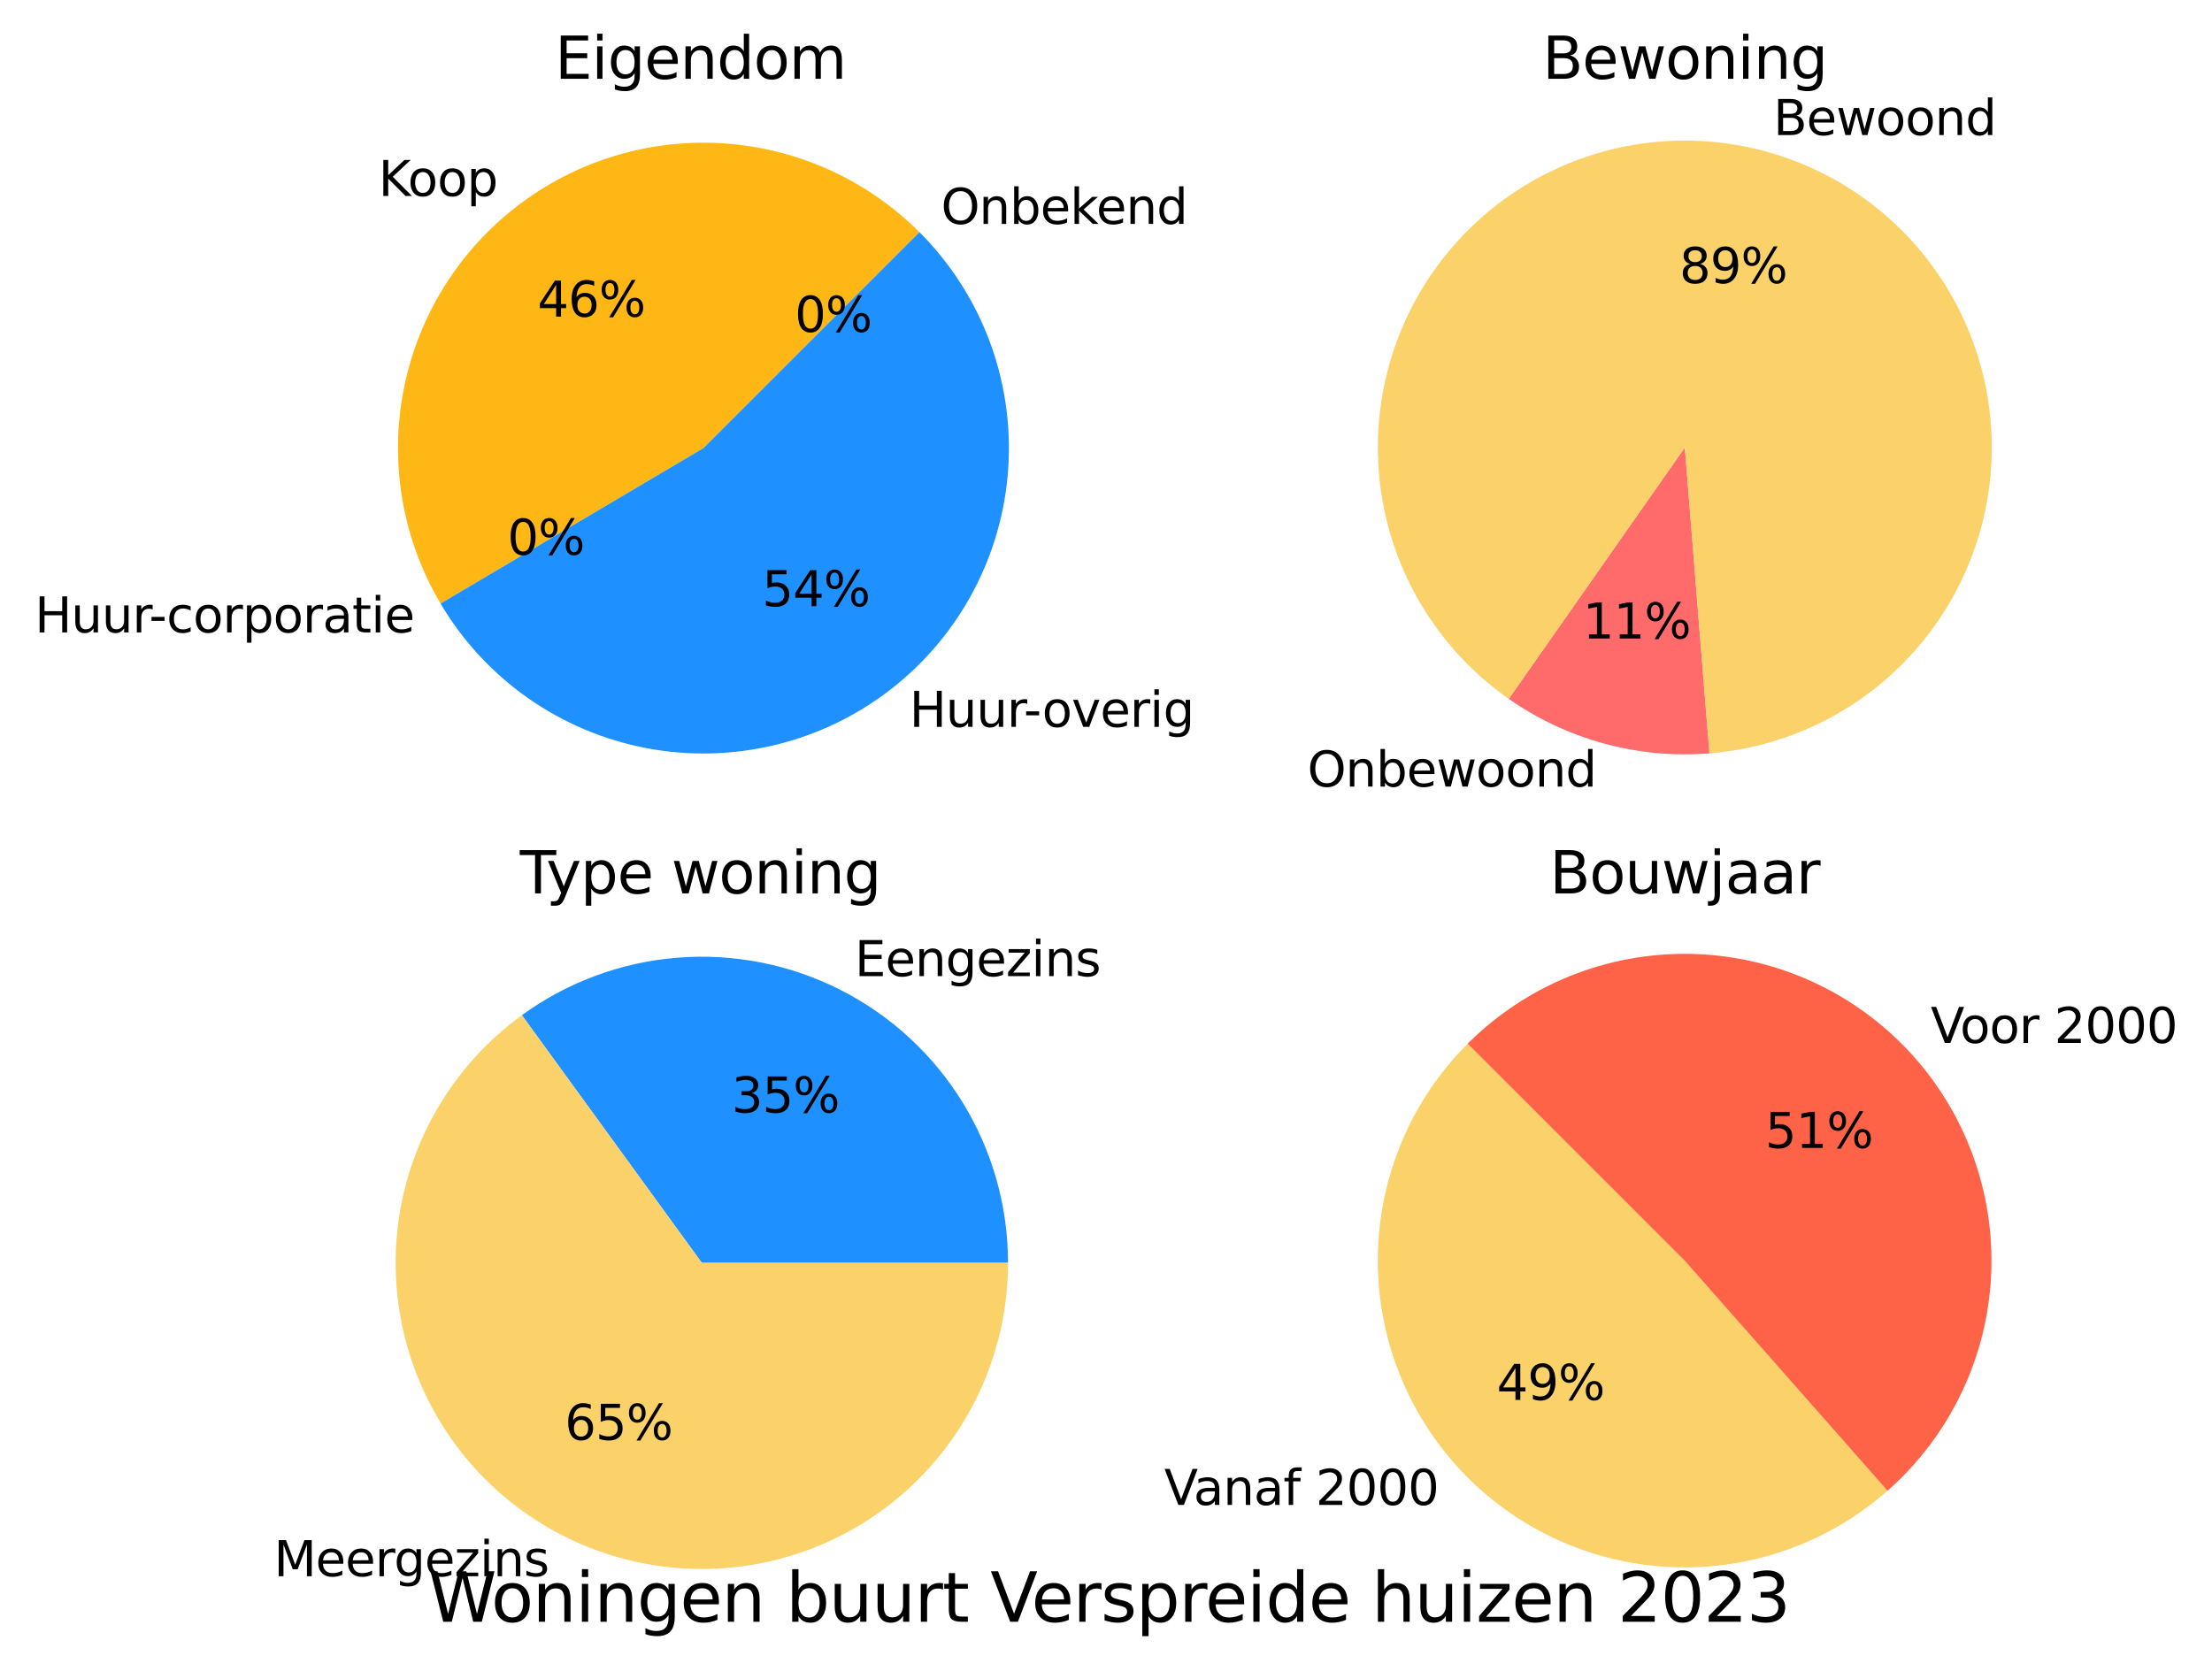
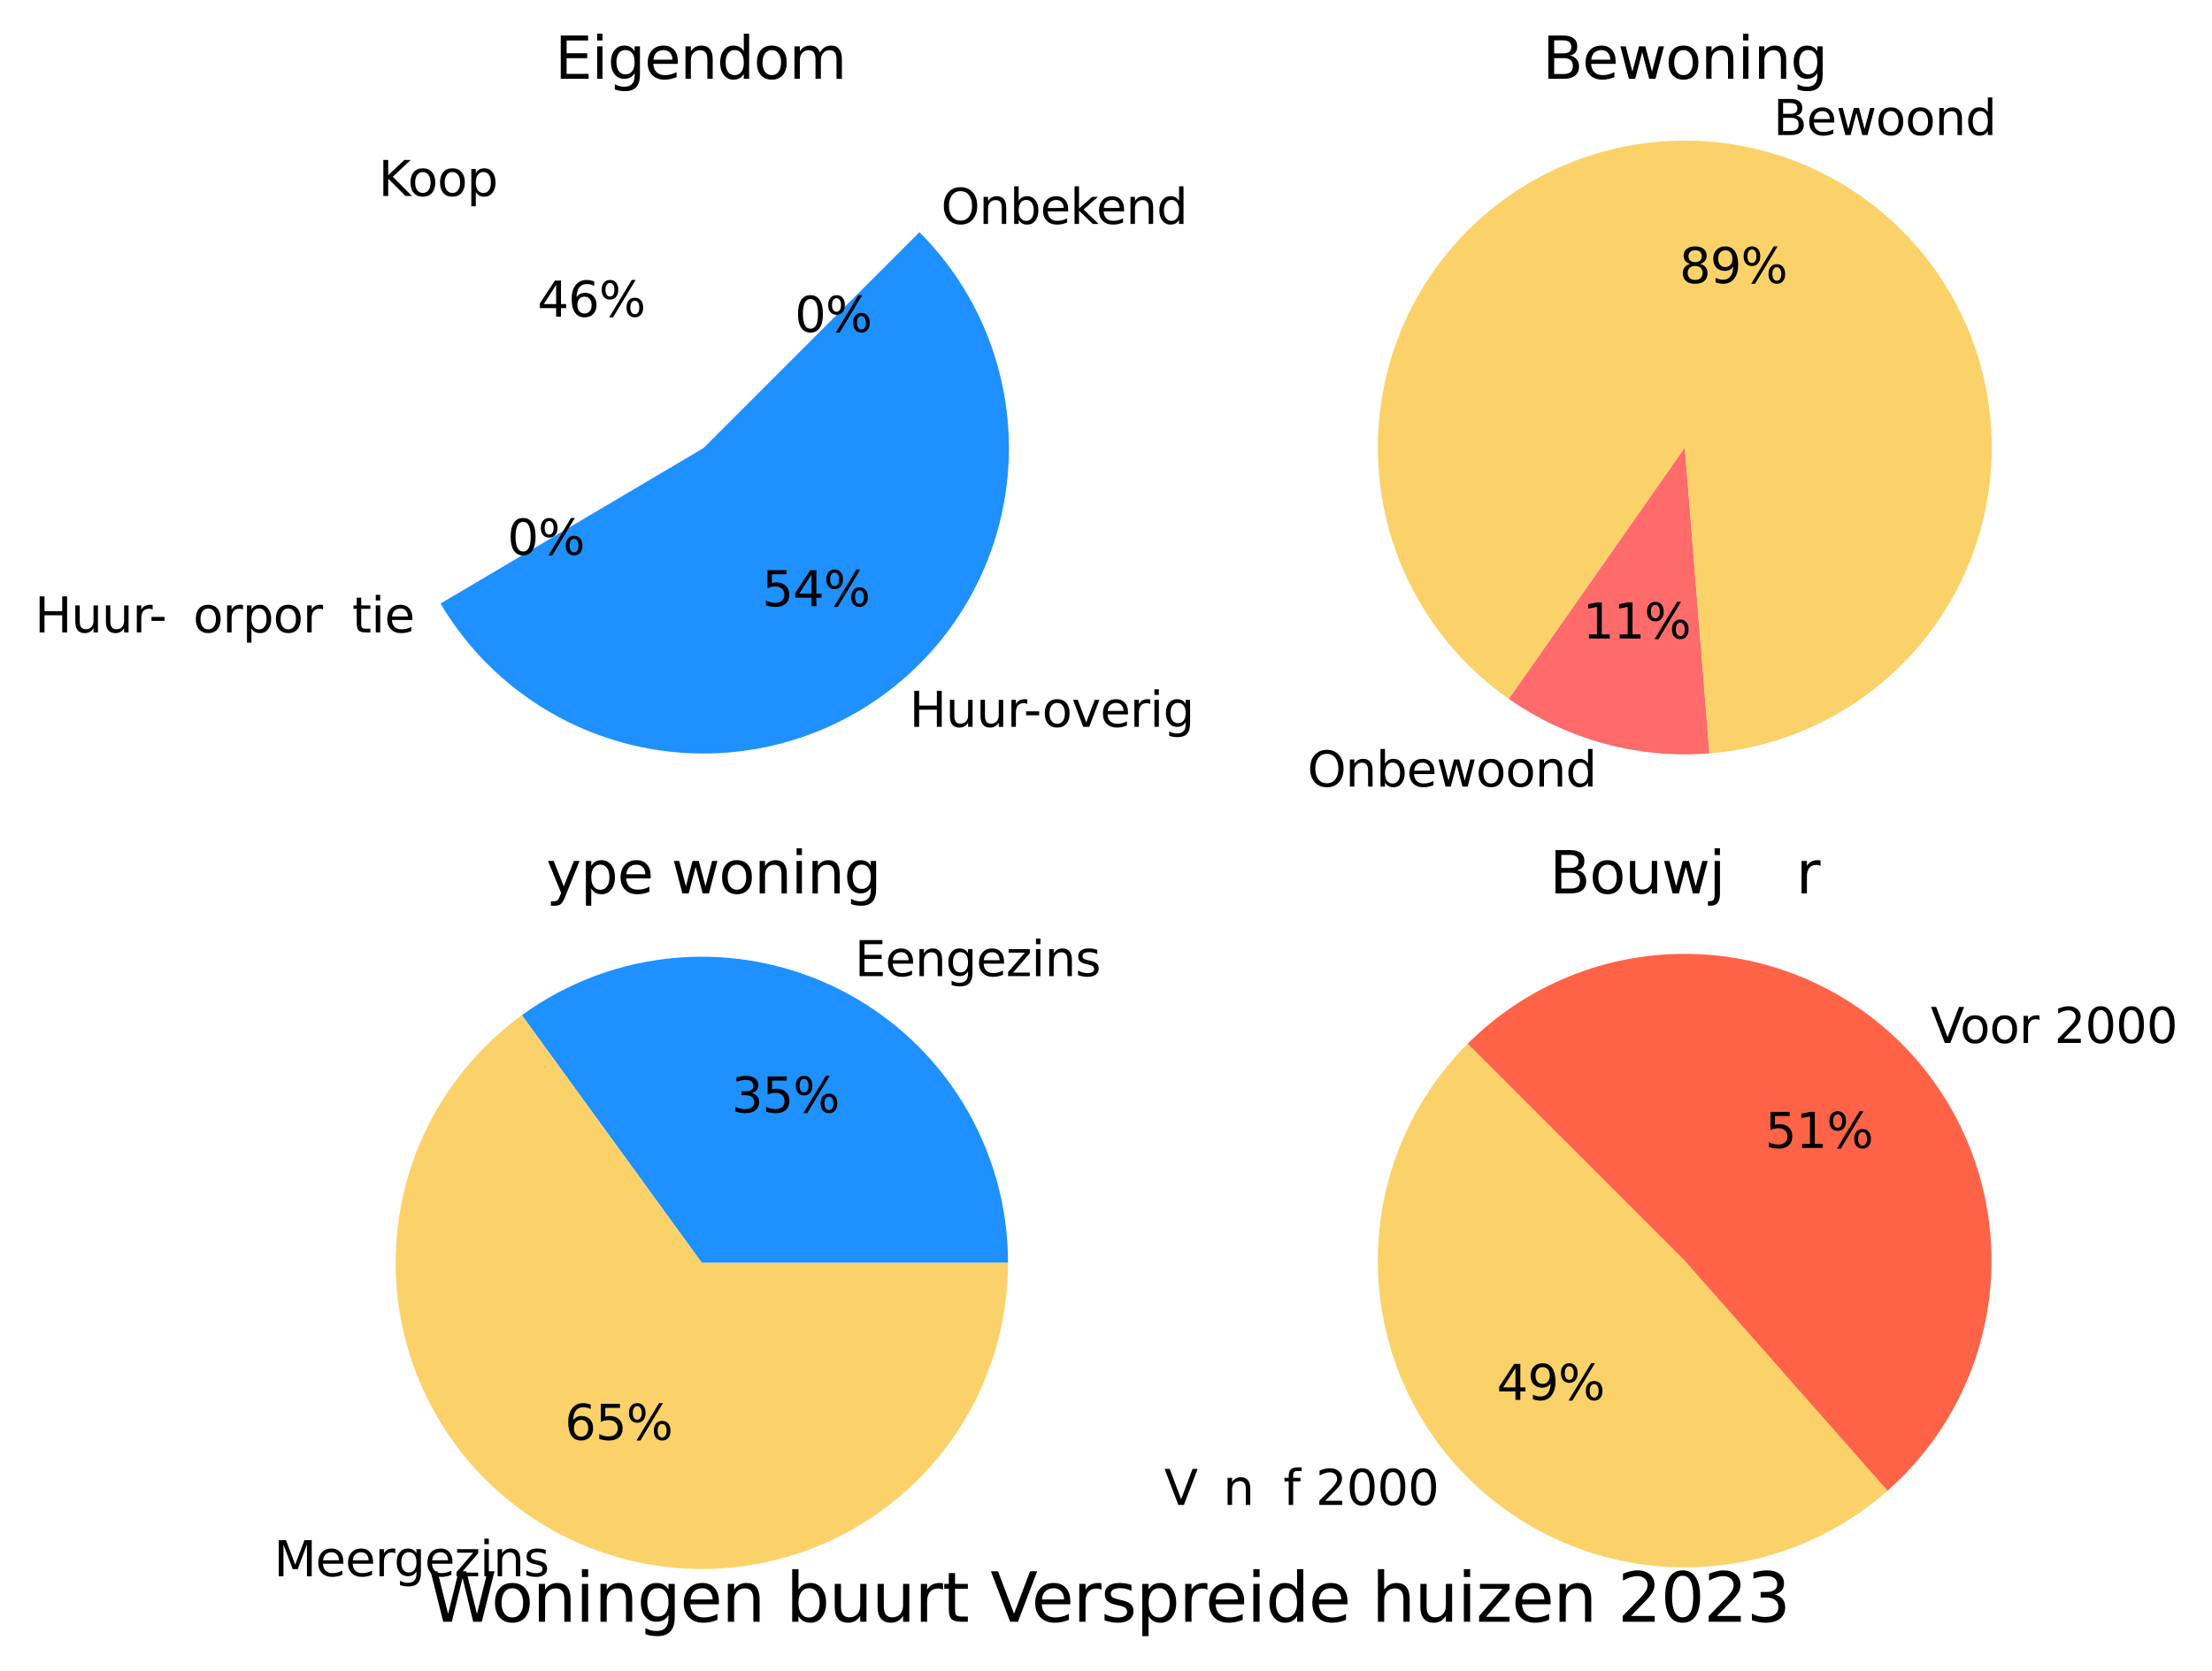
<svg xmlns="http://www.w3.org/2000/svg" xmlns:xlink="http://www.w3.org/1999/xlink" width="457.962pt" height="345.947pt" viewBox="0 0 457.962 345.947" version="1.1">
  <defs>
    <style type="text/css">*{stroke-linejoin: round; stroke-linecap: butt}</style>
  </defs>
  <g id="figure_1">
    <g id="patch_1">
      <path d="M 0 345.947  L 457.962 345.947  L 457.962 0  L 0 0  L 0 345.947  z " style="fill: none" />
    </g>
    <g id="axes_1">
      <g id="patch_2">
-         <path d="M 190.358 48.077  C 179.472 37.191 164.976 30.646 149.611 29.679  C 134.246 28.712 119.044 33.389 106.879 42.825  C 94.714 52.261 86.404 65.822 83.519 80.945  C 80.634 96.068 83.369 111.736 91.206 124.987  L 145.64 92.795  L 190.358 48.077  z " style="fill: #ffb715" />
-       </g>
+         </g>
      <g id="patch_3">
        <path d="M 91.206 124.987  C 91.206 124.987 91.206 124.987 91.206 124.987  L 145.64 92.795  L 91.206 124.987  z " style="fill: #57d5d1" />
      </g>
      <g id="patch_4">
        <path d="M 91.206 124.987  C 95.774 132.711 101.934 139.375 109.276 144.535  C 116.618 149.695 124.975 153.234 133.79 154.916  C 142.605 156.597 151.677 156.383 160.403 154.288  C 169.129 152.194 177.31 148.265 184.401 142.765  C 191.491 137.265 197.331 130.318 201.53 122.387  C 205.729 114.457 208.192 105.722 208.756 96.766  C 209.319 87.81 207.97 78.836 204.798 70.441  C 201.626 62.047 196.703 54.423 190.358 48.077  L 145.64 92.795  L 91.206 124.987  z " style="fill: #1e90ff" />
      </g>
      <g id="patch_5">
        <path d="M 190.358 48.077  C 190.358 48.077 190.358 48.077 190.358 48.077  L 145.64 92.795  L 190.358 48.077  z " style="fill: #ff6347" />
      </g>
      <g id="matplotlib.axis_1" />
      <g id="matplotlib.axis_2" />
      <g id="text_1">
        <g transform="translate(78.359 40.587)scale(0.1 -0.1)">
          <defs>
            <path id="DejaVuSans-4b" d="M 628 4666  L 1259 4666  L 1259 2694  L 3353 4666  L 4166 4666  L 1850 2491  L 4331 0  L 3500 0  L 1259 2247  L 1259 0  L 628 0  L 628 4666  z " transform="scale(0.016)" />
            <path id="DejaVuSans-6f" d="M 1959 3097  Q 1497 3097 1228 2736  Q 959 2375 959 1747  Q 959 1119 1226 758  Q 1494 397 1959 397  Q 2419 397 2687 759  Q 2956 1122 2956 1747  Q 2956 2369 2687 2733  Q 2419 3097 1959 3097  z M 1959 3584  Q 2709 3584 3137 3096  Q 3566 2609 3566 1747  Q 3566 888 3137 398  Q 2709 -91 1959 -91  Q 1206 -91 779 398  Q 353 888 353 1747  Q 353 2609 779 3096  Q 1206 3584 1959 3584  z " transform="scale(0.016)" />
            <path id="DejaVuSans-70" d="M 1159 525  L 1159 -1331  L 581 -1331  L 581 3500  L 1159 3500  L 1159 2969  Q 1341 3281 1617 3432  Q 1894 3584 2278 3584  Q 2916 3584 3314 3078  Q 3713 2572 3713 1747  Q 3713 922 3314 415  Q 2916 -91 2278 -91  Q 1894 -91 1617 61  Q 1341 213 1159 525  z M 3116 1747  Q 3116 2381 2855 2742  Q 2594 3103 2138 3103  Q 1681 3103 1420 2742  Q 1159 2381 1159 1747  Q 1159 1113 1420 752  Q 1681 391 2138 391  Q 2594 391 2855 752  Q 3116 1113 3116 1747  z " transform="scale(0.016)" />
          </defs>
          <use xlink:href="#DejaVuSans-4b" />
          <use xlink:href="#DejaVuSans-6f" x="60.576" />
          <use xlink:href="#DejaVuSans-6f" x="121.758" />
          <use xlink:href="#DejaVuSans-70" x="182.939" />
        </g>
      </g>
      <g id="text_2">
        <g transform="translate(111.27 65.572)scale(0.1 -0.1)">
          <defs>
            <path id="DejaVuSans-34" d="M 2419 4116  L 825 1625  L 2419 1625  L 2419 4116  z M 2253 4666  L 3047 4666  L 3047 1625  L 3713 1625  L 3713 1100  L 3047 1100  L 3047 0  L 2419 0  L 2419 1100  L 313 1100  L 313 1709  L 2253 4666  z " transform="scale(0.016)" />
            <path id="DejaVuSans-36" d="M 2113 2584  Q 1688 2584 1439 2293  Q 1191 2003 1191 1497  Q 1191 994 1439 701  Q 1688 409 2113 409  Q 2538 409 2786 701  Q 3034 994 3034 1497  Q 3034 2003 2786 2293  Q 2538 2584 2113 2584  z M 3366 4563  L 3366 3988  Q 3128 4100 2886 4159  Q 2644 4219 2406 4219  Q 1781 4219 1451 3797  Q 1122 3375 1075 2522  Q 1259 2794 1537 2939  Q 1816 3084 2150 3084  Q 2853 3084 3261 2657  Q 3669 2231 3669 1497  Q 3669 778 3244 343  Q 2819 -91 2113 -91  Q 1303 -91 875 529  Q 447 1150 447 2328  Q 447 3434 972 4092  Q 1497 4750 2381 4750  Q 2619 4750 2861 4703  Q 3103 4656 3366 4563  z " transform="scale(0.016)" />
            <path id="DejaVuSans-25" d="M 4653 2053  Q 4381 2053 4226 1822  Q 4072 1591 4072 1178  Q 4072 772 4226 539  Q 4381 306 4653 306  Q 4919 306 5073 539  Q 5228 772 5228 1178  Q 5228 1588 5073 1820  Q 4919 2053 4653 2053  z M 4653 2450  Q 5147 2450 5437 2106  Q 5728 1763 5728 1178  Q 5728 594 5436 251  Q 5144 -91 4653 -91  Q 4153 -91 3862 251  Q 3572 594 3572 1178  Q 3572 1766 3864 2108  Q 4156 2450 4653 2450  z M 1428 4353  Q 1159 4353 1004 4120  Q 850 3888 850 3481  Q 850 3069 1003 2837  Q 1156 2606 1428 2606  Q 1700 2606 1854 2837  Q 2009 3069 2009 3481  Q 2009 3884 1853 4118  Q 1697 4353 1428 4353  z M 4250 4750  L 4750 4750  L 1831 -91  L 1331 -91  L 4250 4750  z M 1428 4750  Q 1922 4750 2215 4408  Q 2509 4066 2509 3481  Q 2509 2891 2217 2550  Q 1925 2209 1428 2209  Q 931 2209 642 2551  Q 353 2894 353 3481  Q 353 4063 643 4406  Q 934 4750 1428 4750  z " transform="scale(0.016)" />
          </defs>
          <use xlink:href="#DejaVuSans-34" />
          <use xlink:href="#DejaVuSans-36" x="63.623" />
          <use xlink:href="#DejaVuSans-25" x="127.246" />
        </g>
      </g>
      <g id="text_3">
        <g transform="translate(7.2 130.966)scale(0.1 -0.1)">
          <defs>
            <path id="DejaVuSans-48" d="M 628 4666  L 1259 4666  L 1259 2753  L 3553 2753  L 3553 4666  L 4184 4666  L 4184 0  L 3553 0  L 3553 2222  L 1259 2222  L 1259 0  L 628 0  L 628 4666  z " transform="scale(0.016)" />
            <path id="DejaVuSans-75" d="M 544 1381  L 544 3500  L 1119 3500  L 1119 1403  Q 1119 906 1312 657  Q 1506 409 1894 409  Q 2359 409 2629 706  Q 2900 1003 2900 1516  L 2900 3500  L 3475 3500  L 3475 0  L 2900 0  L 2900 538  Q 2691 219 2414 64  Q 2138 -91 1772 -91  Q 1169 -91 856 284  Q 544 659 544 1381  z M 1991 3584  L 1991 3584  z " transform="scale(0.016)" />
            <path id="DejaVuSans-72" d="M 2631 2963  Q 2534 3019 2420 3045  Q 2306 3072 2169 3072  Q 1681 3072 1420 2755  Q 1159 2438 1159 1844  L 1159 0  L 581 0  L 581 3500  L 1159 3500  L 1159 2956  Q 1341 3275 1631 3429  Q 1922 3584 2338 3584  Q 2397 3584 2469 3576  Q 2541 3569 2628 3553  L 2631 2963  z " transform="scale(0.016)" />
            <path id="DejaVuSans-2d" d="M 313 2009  L 1997 2009  L 1997 1497  L 313 1497  L 313 2009  z " transform="scale(0.016)" />
-             <path id="DejaVuSans-63" d="M 3122 3366  L 3122 2828  Q 2878 2963 2633 3030  Q 2388 3097 2138 3097  Q 1578 3097 1268 2742  Q 959 2388 959 1747  Q 959 1106 1268 751  Q 1578 397 2138 397  Q 2388 397 2633 464  Q 2878 531 3122 666  L 3122 134  Q 2881 22 2623 -34  Q 2366 -91 2075 -91  Q 1284 -91 818 406  Q 353 903 353 1747  Q 353 2603 823 3093  Q 1294 3584 2113 3584  Q 2378 3584 2631 3529  Q 2884 3475 3122 3366  z " transform="scale(0.016)" />
-             <path id="DejaVuSans-61" d="M 2194 1759  Q 1497 1759 1228 1600  Q 959 1441 959 1056  Q 959 750 1161 570  Q 1363 391 1709 391  Q 2188 391 2477 730  Q 2766 1069 2766 1631  L 2766 1759  L 2194 1759  z M 3341 1997  L 3341 0  L 2766 0  L 2766 531  Q 2569 213 2275 61  Q 1981 -91 1556 -91  Q 1019 -91 701 211  Q 384 513 384 1019  Q 384 1609 779 1909  Q 1175 2209 1959 2209  L 2766 2209  L 2766 2266  Q 2766 2663 2505 2880  Q 2244 3097 1772 3097  Q 1472 3097 1187 3025  Q 903 2953 641 2809  L 641 3341  Q 956 3463 1253 3523  Q 1550 3584 1831 3584  Q 2591 3584 2966 3190  Q 3341 2797 3341 1997  z " transform="scale(0.016)" />
            <path id="DejaVuSans-74" d="M 1172 4494  L 1172 3500  L 2356 3500  L 2356 3053  L 1172 3053  L 1172 1153  Q 1172 725 1289 603  Q 1406 481 1766 481  L 2356 481  L 2356 0  L 1766 0  Q 1100 0 847 248  Q 594 497 594 1153  L 594 3053  L 172 3053  L 172 3500  L 594 3500  L 594 4494  L 1172 4494  z " transform="scale(0.016)" />
            <path id="DejaVuSans-69" d="M 603 3500  L 1178 3500  L 1178 0  L 603 0  L 603 3500  z M 603 4863  L 1178 4863  L 1178 4134  L 603 4134  L 603 4863  z " transform="scale(0.016)" />
            <path id="DejaVuSans-65" d="M 3597 1894  L 3597 1613  L 953 1613  Q 991 1019 1311 708  Q 1631 397 2203 397  Q 2534 397 2845 478  Q 3156 559 3463 722  L 3463 178  Q 3153 47 2828 -22  Q 2503 -91 2169 -91  Q 1331 -91 842 396  Q 353 884 353 1716  Q 353 2575 817 3079  Q 1281 3584 2069 3584  Q 2775 3584 3186 3129  Q 3597 2675 3597 1894  z M 3022 2063  Q 3016 2534 2758 2815  Q 2500 3097 2075 3097  Q 1594 3097 1305 2825  Q 1016 2553 972 2059  L 3022 2063  z " transform="scale(0.016)" />
          </defs>
          <use xlink:href="#DejaVuSans-48" />
          <use xlink:href="#DejaVuSans-75" x="75.195" />
          <use xlink:href="#DejaVuSans-75" x="138.574" />
          <use xlink:href="#DejaVuSans-72" x="201.953" />
          <use xlink:href="#DejaVuSans-2d" x="236.691" />
          <use xlink:href="#DejaVuSans-63" x="272.775" />
          <use xlink:href="#DejaVuSans-6f" x="327.756" />
          <use xlink:href="#DejaVuSans-72" x="388.938" />
          <use xlink:href="#DejaVuSans-70" x="430.051" />
          <use xlink:href="#DejaVuSans-6f" x="493.527" />
          <use xlink:href="#DejaVuSans-72" x="554.709" />
          <use xlink:href="#DejaVuSans-61" x="595.822" />
          <use xlink:href="#DejaVuSans-74" x="657.102" />
          <use xlink:href="#DejaVuSans-69" x="696.311" />
          <use xlink:href="#DejaVuSans-65" x="724.094" />
        </g>
      </g>
      <g id="text_4">
        <g transform="translate(105.047 114.87)scale(0.1 -0.1)">
          <defs>
            <path id="DejaVuSans-30" d="M 2034 4250  Q 1547 4250 1301 3770  Q 1056 3291 1056 2328  Q 1056 1369 1301 889  Q 1547 409 2034 409  Q 2525 409 2770 889  Q 3016 1369 3016 2328  Q 3016 3291 2770 3770  Q 2525 4250 2034 4250  z M 2034 4750  Q 2819 4750 3233 4129  Q 3647 3509 3647 2328  Q 3647 1150 3233 529  Q 2819 -91 2034 -91  Q 1250 -91 836 529  Q 422 1150 422 2328  Q 422 3509 836 4129  Q 1250 4750 2034 4750  z " transform="scale(0.016)" />
          </defs>
          <use xlink:href="#DejaVuSans-30" />
          <use xlink:href="#DejaVuSans-25" x="63.623" />
        </g>
      </g>
      <g id="text_5">
        <g transform="translate(188.277 150.521)scale(0.1 -0.1)">
          <defs>
            <path id="DejaVuSans-76" d="M 191 3500  L 800 3500  L 1894 563  L 2988 3500  L 3597 3500  L 2284 0  L 1503 0  L 191 3500  z " transform="scale(0.016)" />
            <path id="DejaVuSans-67" d="M 2906 1791  Q 2906 2416 2648 2759  Q 2391 3103 1925 3103  Q 1463 3103 1205 2759  Q 947 2416 947 1791  Q 947 1169 1205 825  Q 1463 481 1925 481  Q 2391 481 2648 825  Q 2906 1169 2906 1791  z M 3481 434  Q 3481 -459 3084 -895  Q 2688 -1331 1869 -1331  Q 1566 -1331 1297 -1286  Q 1028 -1241 775 -1147  L 775 -588  Q 1028 -725 1275 -790  Q 1522 -856 1778 -856  Q 2344 -856 2625 -561  Q 2906 -266 2906 331  L 2906 616  Q 2728 306 2450 153  Q 2172 0 1784 0  Q 1141 0 747 490  Q 353 981 353 1791  Q 353 2603 747 3093  Q 1141 3584 1784 3584  Q 2172 3584 2450 3431  Q 2728 3278 2906 2969  L 2906 3500  L 3481 3500  L 3481 434  z " transform="scale(0.016)" />
          </defs>
          <use xlink:href="#DejaVuSans-48" />
          <use xlink:href="#DejaVuSans-75" x="75.195" />
          <use xlink:href="#DejaVuSans-75" x="138.574" />
          <use xlink:href="#DejaVuSans-72" x="201.953" />
          <use xlink:href="#DejaVuSans-2d" x="236.691" />
          <use xlink:href="#DejaVuSans-6f" x="274.65" />
          <use xlink:href="#DejaVuSans-76" x="335.832" />
          <use xlink:href="#DejaVuSans-65" x="395.012" />
          <use xlink:href="#DejaVuSans-72" x="456.535" />
          <use xlink:href="#DejaVuSans-69" x="497.648" />
          <use xlink:href="#DejaVuSans-67" x="525.432" />
        </g>
      </g>
      <g id="text_6">
        <g transform="translate(157.783 125.536)scale(0.1 -0.1)">
          <defs>
            <path id="DejaVuSans-35" d="M 691 4666  L 3169 4666  L 3169 4134  L 1269 4134  L 1269 2991  Q 1406 3038 1543 3061  Q 1681 3084 1819 3084  Q 2600 3084 3056 2656  Q 3513 2228 3513 1497  Q 3513 744 3044 326  Q 2575 -91 1722 -91  Q 1428 -91 1123 -41  Q 819 9 494 109  L 494 744  Q 775 591 1075 516  Q 1375 441 1709 441  Q 2250 441 2565 725  Q 2881 1009 2881 1497  Q 2881 1984 2565 2268  Q 2250 2553 1709 2553  Q 1456 2553 1204 2497  Q 953 2441 691 2322  L 691 4666  z " transform="scale(0.016)" />
          </defs>
          <use xlink:href="#DejaVuSans-35" />
          <use xlink:href="#DejaVuSans-34" x="63.623" />
          <use xlink:href="#DejaVuSans-25" x="127.246" />
        </g>
      </g>
      <g id="text_7">
        <g transform="translate(194.83 46.365)scale(0.1 -0.1)">
          <defs>
            <path id="DejaVuSans-4f" d="M 2522 4238  Q 1834 4238 1429 3725  Q 1025 3213 1025 2328  Q 1025 1447 1429 934  Q 1834 422 2522 422  Q 3209 422 3611 934  Q 4013 1447 4013 2328  Q 4013 3213 3611 3725  Q 3209 4238 2522 4238  z M 2522 4750  Q 3503 4750 4090 4092  Q 4678 3434 4678 2328  Q 4678 1225 4090 567  Q 3503 -91 2522 -91  Q 1538 -91 948 565  Q 359 1222 359 2328  Q 359 3434 948 4092  Q 1538 4750 2522 4750  z " transform="scale(0.016)" />
            <path id="DejaVuSans-6e" d="M 3513 2113  L 3513 0  L 2938 0  L 2938 2094  Q 2938 2591 2744 2837  Q 2550 3084 2163 3084  Q 1697 3084 1428 2787  Q 1159 2491 1159 1978  L 1159 0  L 581 0  L 581 3500  L 1159 3500  L 1159 2956  Q 1366 3272 1645 3428  Q 1925 3584 2291 3584  Q 2894 3584 3203 3211  Q 3513 2838 3513 2113  z " transform="scale(0.016)" />
            <path id="DejaVuSans-62" d="M 3116 1747  Q 3116 2381 2855 2742  Q 2594 3103 2138 3103  Q 1681 3103 1420 2742  Q 1159 2381 1159 1747  Q 1159 1113 1420 752  Q 1681 391 2138 391  Q 2594 391 2855 752  Q 3116 1113 3116 1747  z M 1159 2969  Q 1341 3281 1617 3432  Q 1894 3584 2278 3584  Q 2916 3584 3314 3078  Q 3713 2572 3713 1747  Q 3713 922 3314 415  Q 2916 -91 2278 -91  Q 1894 -91 1617 61  Q 1341 213 1159 525  L 1159 0  L 581 0  L 581 4863  L 1159 4863  L 1159 2969  z " transform="scale(0.016)" />
            <path id="DejaVuSans-6b" d="M 581 4863  L 1159 4863  L 1159 1991  L 2875 3500  L 3609 3500  L 1753 1863  L 3688 0  L 2938 0  L 1159 1709  L 1159 0  L 581 0  L 581 4863  z " transform="scale(0.016)" />
            <path id="DejaVuSans-64" d="M 2906 2969  L 2906 4863  L 3481 4863  L 3481 0  L 2906 0  L 2906 525  Q 2725 213 2448 61  Q 2172 -91 1784 -91  Q 1150 -91 751 415  Q 353 922 353 1747  Q 353 2572 751 3078  Q 1150 3584 1784 3584  Q 2172 3584 2448 3432  Q 2725 3281 2906 2969  z M 947 1747  Q 947 1113 1208 752  Q 1469 391 1925 391  Q 2381 391 2643 752  Q 2906 1113 2906 1747  Q 2906 2381 2643 2742  Q 2381 3103 1925 3103  Q 1469 3103 1208 2742  Q 947 2381 947 1747  z " transform="scale(0.016)" />
          </defs>
          <use xlink:href="#DejaVuSans-4f" />
          <use xlink:href="#DejaVuSans-6e" x="78.711" />
          <use xlink:href="#DejaVuSans-62" x="142.09" />
          <use xlink:href="#DejaVuSans-65" x="205.566" />
          <use xlink:href="#DejaVuSans-6b" x="267.09" />
          <use xlink:href="#DejaVuSans-65" x="321.375" />
          <use xlink:href="#DejaVuSans-6e" x="382.898" />
          <use xlink:href="#DejaVuSans-64" x="446.277" />
        </g>
      </g>
      <g id="text_8">
        <g transform="translate(164.539 68.724)scale(0.1 -0.1)">
          <use xlink:href="#DejaVuSans-30" />
          <use xlink:href="#DejaVuSans-25" x="63.623" />
        </g>
      </g>
      <g id="text_9">
        <g transform="translate(114.891 16.318)scale(0.12 -0.12)">
          <defs>
            <path id="DejaVuSans-45" d="M 628 4666  L 3578 4666  L 3578 4134  L 1259 4134  L 1259 2753  L 3481 2753  L 3481 2222  L 1259 2222  L 1259 531  L 3634 531  L 3634 0  L 628 0  L 628 4666  z " transform="scale(0.016)" />
            <path id="DejaVuSans-6d" d="M 3328 2828  Q 3544 3216 3844 3400  Q 4144 3584 4550 3584  Q 5097 3584 5394 3201  Q 5691 2819 5691 2113  L 5691 0  L 5113 0  L 5113 2094  Q 5113 2597 4934 2840  Q 4756 3084 4391 3084  Q 3944 3084 3684 2787  Q 3425 2491 3425 1978  L 3425 0  L 2847 0  L 2847 2094  Q 2847 2600 2669 2842  Q 2491 3084 2119 3084  Q 1678 3084 1418 2786  Q 1159 2488 1159 1978  L 1159 0  L 581 0  L 581 3500  L 1159 3500  L 1159 2956  Q 1356 3278 1631 3431  Q 1906 3584 2284 3584  Q 2666 3584 2933 3390  Q 3200 3197 3328 2828  z " transform="scale(0.016)" />
          </defs>
          <use xlink:href="#DejaVuSans-45" />
          <use xlink:href="#DejaVuSans-69" x="63.184" />
          <use xlink:href="#DejaVuSans-67" x="90.967" />
          <use xlink:href="#DejaVuSans-65" x="154.443" />
          <use xlink:href="#DejaVuSans-6e" x="215.967" />
          <use xlink:href="#DejaVuSans-64" x="279.346" />
          <use xlink:href="#DejaVuSans-6f" x="342.822" />
          <use xlink:href="#DejaVuSans-6d" x="404.004" />
        </g>
      </g>
    </g>
    <g id="axes_2">
      <g id="patch_6">
        <path d="M 312.365 144.72  C 318.376 148.93 325.072 152.066 332.154 153.99  C 339.236 155.914 346.598 156.597 353.913 156.009  L 348.816 92.662  L 312.365 144.72  z " style="fill: #ff6b6b" />
      </g>
      <g id="patch_7">
        <path d="M 353.913 156.009  C 361.312 155.413 368.549 153.526 375.297 150.434  C 382.044 147.341 388.198 143.09 393.478 137.873  C 398.759 132.657 403.085 126.556 406.26 119.846  C 409.435 113.137 411.41 105.923 412.096 98.533  C 412.781 91.142 412.167 83.688 410.28 76.509  C 408.393 69.33 405.264 62.537 401.033 56.439  C 396.802 50.34 391.535 45.029 385.472 40.748  C 379.408 36.467 372.642 33.281 365.479 31.335  C 358.316 29.389 350.867 28.712 343.471 29.337  C 336.075 29.961 328.845 31.876 322.109 34.996  C 315.374 38.115 309.237 42.39 303.977 47.627  C 298.717 52.864 294.415 58.983 291.267 65.704  C 288.118 72.426 286.171 79.647 285.515 87.041  C 284.858 94.434 285.502 101.886 287.416 109.057  C 289.331 116.228 292.488 123.009 296.743 129.091  C 300.997 135.173 306.285 140.463 312.365 144.72  L 348.816 92.662  L 353.913 156.009  z " style="fill: #fbd26a" />
      </g>
      <g id="matplotlib.axis_3" />
      <g id="matplotlib.axis_4" />
      <g id="text_10">
        <g transform="translate(270.675 162.882)scale(0.1 -0.1)">
          <defs>
            <path id="DejaVuSans-77" d="M 269 3500  L 844 3500  L 1563 769  L 2278 3500  L 2956 3500  L 3675 769  L 4391 3500  L 4966 3500  L 4050 0  L 3372 0  L 2619 2869  L 1863 0  L 1184 0  L 269 3500  z " transform="scale(0.016)" />
          </defs>
          <use xlink:href="#DejaVuSans-4f" />
          <use xlink:href="#DejaVuSans-6e" x="78.711" />
          <use xlink:href="#DejaVuSans-62" x="142.09" />
          <use xlink:href="#DejaVuSans-65" x="205.566" />
          <use xlink:href="#DejaVuSans-77" x="267.09" />
          <use xlink:href="#DejaVuSans-6f" x="348.877" />
          <use xlink:href="#DejaVuSans-6f" x="410.059" />
          <use xlink:href="#DejaVuSans-6e" x="471.24" />
          <use xlink:href="#DejaVuSans-64" x="534.619" />
        </g>
      </g>
      <g id="text_11">
        <g transform="translate(327.706 132.218)scale(0.1 -0.1)">
          <defs>
            <path id="DejaVuSans-31" d="M 794 531  L 1825 531  L 1825 4091  L 703 3866  L 703 4441  L 1819 4666  L 2450 4666  L 2450 531  L 3481 531  L 3481 0  L 794 0  L 794 531  z " transform="scale(0.016)" />
          </defs>
          <use xlink:href="#DejaVuSans-31" />
          <use xlink:href="#DejaVuSans-31" x="63.623" />
          <use xlink:href="#DejaVuSans-25" x="127.246" />
        </g>
      </g>
      <g id="text_12">
        <g transform="translate(367.145 27.961)scale(0.1 -0.1)">
          <defs>
            <path id="DejaVuSans-42" d="M 1259 2228  L 1259 519  L 2272 519  Q 2781 519 3026 730  Q 3272 941 3272 1375  Q 3272 1813 3026 2020  Q 2781 2228 2272 2228  L 1259 2228  z M 1259 4147  L 1259 2741  L 2194 2741  Q 2656 2741 2882 2914  Q 3109 3088 3109 3444  Q 3109 3797 2882 3972  Q 2656 4147 2194 4147  L 1259 4147  z M 628 4666  L 2241 4666  Q 2963 4666 3353 4366  Q 3744 4066 3744 3513  Q 3744 3084 3544 2831  Q 3344 2578 2956 2516  Q 3422 2416 3680 2098  Q 3938 1781 3938 1306  Q 3938 681 3513 340  Q 3088 0 2303 0  L 628 0  L 628 4666  z " transform="scale(0.016)" />
          </defs>
          <use xlink:href="#DejaVuSans-42" />
          <use xlink:href="#DejaVuSans-65" x="68.604" />
          <use xlink:href="#DejaVuSans-77" x="130.127" />
          <use xlink:href="#DejaVuSans-6f" x="211.914" />
          <use xlink:href="#DejaVuSans-6f" x="273.096" />
          <use xlink:href="#DejaVuSans-6e" x="334.277" />
          <use xlink:href="#DejaVuSans-64" x="397.656" />
        </g>
      </g>
      <g id="text_13">
        <g transform="translate(347.7 58.625)scale(0.1 -0.1)">
          <defs>
            <path id="DejaVuSans-38" d="M 2034 2216  Q 1584 2216 1326 1975  Q 1069 1734 1069 1313  Q 1069 891 1326 650  Q 1584 409 2034 409  Q 2484 409 2743 651  Q 3003 894 3003 1313  Q 3003 1734 2745 1975  Q 2488 2216 2034 2216  z M 1403 2484  Q 997 2584 770 2862  Q 544 3141 544 3541  Q 544 4100 942 4425  Q 1341 4750 2034 4750  Q 2731 4750 3128 4425  Q 3525 4100 3525 3541  Q 3525 3141 3298 2862  Q 3072 2584 2669 2484  Q 3125 2378 3379 2068  Q 3634 1759 3634 1313  Q 3634 634 3220 271  Q 2806 -91 2034 -91  Q 1263 -91 848 271  Q 434 634 434 1313  Q 434 1759 690 2068  Q 947 2378 1403 2484  z M 1172 3481  Q 1172 3119 1398 2916  Q 1625 2713 2034 2713  Q 2441 2713 2670 2916  Q 2900 3119 2900 3481  Q 2900 3844 2670 4047  Q 2441 4250 2034 4250  Q 1625 4250 1398 4047  Q 1172 3844 1172 3481  z " transform="scale(0.016)" />
            <path id="DejaVuSans-39" d="M 703 97  L 703 672  Q 941 559 1184 500  Q 1428 441 1663 441  Q 2288 441 2617 861  Q 2947 1281 2994 2138  Q 2813 1869 2534 1725  Q 2256 1581 1919 1581  Q 1219 1581 811 2004  Q 403 2428 403 3163  Q 403 3881 828 4315  Q 1253 4750 1959 4750  Q 2769 4750 3195 4129  Q 3622 3509 3622 2328  Q 3622 1225 3098 567  Q 2575 -91 1691 -91  Q 1453 -91 1209 -44  Q 966 3 703 97  z M 1959 2075  Q 2384 2075 2632 2365  Q 2881 2656 2881 3163  Q 2881 3666 2632 3958  Q 2384 4250 1959 4250  Q 1534 4250 1286 3958  Q 1038 3666 1038 3163  Q 1038 2656 1286 2365  Q 1534 2075 1959 2075  z " transform="scale(0.016)" />
          </defs>
          <use xlink:href="#DejaVuSans-38" />
          <use xlink:href="#DejaVuSans-39" x="63.623" />
          <use xlink:href="#DejaVuSans-25" x="127.246" />
        </g>
      </g>
      <g id="text_14">
        <g transform="translate(319.352 16.318)scale(0.12 -0.12)">
          <use xlink:href="#DejaVuSans-42" />
          <use xlink:href="#DejaVuSans-65" x="68.604" />
          <use xlink:href="#DejaVuSans-77" x="130.127" />
          <use xlink:href="#DejaVuSans-6f" x="211.914" />
          <use xlink:href="#DejaVuSans-6e" x="273.096" />
          <use xlink:href="#DejaVuSans-69" x="336.475" />
          <use xlink:href="#DejaVuSans-6e" x="364.258" />
          <use xlink:href="#DejaVuSans-67" x="427.637" />
        </g>
      </g>
    </g>
    <g id="axes_3">
      <g id="patch_8">
        <path d="M 208.698 261.514  C 208.698 249.824 205.464 238.359 199.356 228.391  C 193.248 218.424 184.5 210.337 174.085 205.03  C 163.669 199.723 151.985 197.399 140.331 198.316  C 128.677 199.233 117.501 203.357 108.043 210.228  L 145.305 261.514  L 208.698 261.514  z " style="fill: #1e90ff" />
      </g>
      <g id="patch_9">
        <path d="M 108.043 210.228  C 99.269 216.603 92.275 225.124 87.735 234.974  C 83.194 244.823 81.256 255.675 82.107 266.488  C 82.958 277.3 86.57 287.715 92.595 296.733  C 98.621 305.751 106.861 313.074 116.525 317.998  C 126.188 322.921 136.956 325.284 147.793 324.858  C 158.631 324.432 169.18 321.232 178.427 315.565  C 187.675 309.898 195.315 301.952 200.615 292.489  C 205.914 283.026 208.698 272.36 208.698 261.514  L 145.305 261.514  L 108.043 210.228  z " style="fill: #fbd26a" />
      </g>
      <g id="matplotlib.axis_5" />
      <g id="matplotlib.axis_6" />
      <g id="text_15">
        <g transform="translate(176.962 202.141)scale(0.1 -0.1)">
          <defs>
            <path id="DejaVuSans-7a" d="M 353 3500  L 3084 3500  L 3084 2975  L 922 459  L 3084 459  L 3084 0  L 275 0  L 275 525  L 2438 3041  L 353 3041  L 353 3500  z " transform="scale(0.016)" />
            <path id="DejaVuSans-73" d="M 2834 3397  L 2834 2853  Q 2591 2978 2328 3040  Q 2066 3103 1784 3103  Q 1356 3103 1142 2972  Q 928 2841 928 2578  Q 928 2378 1081 2264  Q 1234 2150 1697 2047  L 1894 2003  Q 2506 1872 2764 1633  Q 3022 1394 3022 966  Q 3022 478 2636 193  Q 2250 -91 1575 -91  Q 1294 -91 989 -36  Q 684 19 347 128  L 347 722  Q 666 556 975 473  Q 1284 391 1588 391  Q 1994 391 2212 530  Q 2431 669 2431 922  Q 2431 1156 2273 1281  Q 2116 1406 1581 1522  L 1381 1569  Q 847 1681 609 1914  Q 372 2147 372 2553  Q 372 3047 722 3315  Q 1072 3584 1716 3584  Q 2034 3584 2315 3537  Q 2597 3491 2834 3397  z " transform="scale(0.016)" />
          </defs>
          <use xlink:href="#DejaVuSans-45" />
          <use xlink:href="#DejaVuSans-65" x="63.184" />
          <use xlink:href="#DejaVuSans-6e" x="124.707" />
          <use xlink:href="#DejaVuSans-67" x="188.086" />
          <use xlink:href="#DejaVuSans-65" x="251.562" />
          <use xlink:href="#DejaVuSans-7a" x="313.086" />
          <use xlink:href="#DejaVuSans-69" x="365.576" />
          <use xlink:href="#DejaVuSans-6e" x="393.359" />
          <use xlink:href="#DejaVuSans-73" x="456.738" />
        </g>
      </g>
      <g id="text_16">
        <g transform="translate(151.459 230.383)scale(0.1 -0.1)">
          <defs>
            <path id="DejaVuSans-33" d="M 2597 2516  Q 3050 2419 3304 2112  Q 3559 1806 3559 1356  Q 3559 666 3084 287  Q 2609 -91 1734 -91  Q 1441 -91 1130 -33  Q 819 25 488 141  L 488 750  Q 750 597 1062 519  Q 1375 441 1716 441  Q 2309 441 2620 675  Q 2931 909 2931 1356  Q 2931 1769 2642 2001  Q 2353 2234 1838 2234  L 1294 2234  L 1294 2753  L 1863 2753  Q 2328 2753 2575 2939  Q 2822 3125 2822 3475  Q 2822 3834 2567 4026  Q 2313 4219 1838 4219  Q 1578 4219 1281 4162  Q 984 4106 628 3988  L 628 4550  Q 988 4650 1302 4700  Q 1616 4750 1894 4750  Q 2613 4750 3031 4423  Q 3450 4097 3450 3541  Q 3450 3153 3228 2886  Q 3006 2619 2597 2516  z " transform="scale(0.016)" />
          </defs>
          <use xlink:href="#DejaVuSans-33" />
          <use xlink:href="#DejaVuSans-35" x="63.623" />
          <use xlink:href="#DejaVuSans-25" x="127.246" />
        </g>
      </g>
      <g id="text_17">
        <g transform="translate(56.702 326.405)scale(0.1 -0.1)">
          <defs>
            <path id="DejaVuSans-4d" d="M 628 4666  L 1569 4666  L 2759 1491  L 3956 4666  L 4897 4666  L 4897 0  L 4281 0  L 4281 4097  L 3078 897  L 2444 897  L 1241 4097  L 1241 0  L 628 0  L 628 4666  z " transform="scale(0.016)" />
          </defs>
          <use xlink:href="#DejaVuSans-4d" />
          <use xlink:href="#DejaVuSans-65" x="86.279" />
          <use xlink:href="#DejaVuSans-65" x="147.803" />
          <use xlink:href="#DejaVuSans-72" x="209.326" />
          <use xlink:href="#DejaVuSans-67" x="248.689" />
          <use xlink:href="#DejaVuSans-65" x="312.166" />
          <use xlink:href="#DejaVuSans-7a" x="373.689" />
          <use xlink:href="#DejaVuSans-69" x="426.18" />
          <use xlink:href="#DejaVuSans-6e" x="453.963" />
          <use xlink:href="#DejaVuSans-73" x="517.342" />
        </g>
      </g>
      <g id="text_18">
        <g transform="translate(116.923 298.163)scale(0.1 -0.1)">
          <use xlink:href="#DejaVuSans-36" />
          <use xlink:href="#DejaVuSans-35" x="63.623" />
          <use xlink:href="#DejaVuSans-25" x="127.246" />
        </g>
      </g>
      <g id="text_19">
        <g transform="translate(107.632 185.005)scale(0.12 -0.12)">
          <defs>
-             <path id="DejaVuSans-54" d="M -19 4666  L 3928 4666  L 3928 4134  L 2272 4134  L 2272 0  L 1638 0  L 1638 4134  L -19 4134  L -19 4666  z " transform="scale(0.016)" />
            <path id="DejaVuSans-79" d="M 2059 -325  Q 1816 -950 1584 -1140  Q 1353 -1331 966 -1331  L 506 -1331  L 506 -850  L 844 -850  Q 1081 -850 1212 -737  Q 1344 -625 1503 -206  L 1606 56  L 191 3500  L 800 3500  L 1894 763  L 2988 3500  L 3597 3500  L 2059 -325  z " transform="scale(0.016)" />
            <path id="DejaVuSans-20" transform="scale(0.016)" />
          </defs>
          <use xlink:href="#DejaVuSans-54" />
          <use xlink:href="#DejaVuSans-79" x="45.459" />
          <use xlink:href="#DejaVuSans-70" x="104.639" />
          <use xlink:href="#DejaVuSans-65" x="168.115" />
          <use xlink:href="#DejaVuSans-20" x="229.639" />
          <use xlink:href="#DejaVuSans-77" x="261.426" />
          <use xlink:href="#DejaVuSans-6f" x="343.213" />
          <use xlink:href="#DejaVuSans-6e" x="404.395" />
          <use xlink:href="#DejaVuSans-69" x="467.773" />
          <use xlink:href="#DejaVuSans-6e" x="495.557" />
          <use xlink:href="#DejaVuSans-67" x="558.936" />
        </g>
      </g>
    </g>
    <g id="axes_4">
      <g id="patch_10">
        <path d="M 303.86 216.131  C 292.195 227.796 285.521 243.558 285.262 260.053  C 285.003 276.548 291.179 292.512 302.471 304.538  C 313.764 316.563 329.309 323.73 345.787 324.507  C 362.266 325.284 378.416 319.612 390.791 308.703  L 348.78 261.051  L 303.86 216.131  z " style="fill: #fbd26a" />
      </g>
      <g id="patch_11">
        <path d="M 390.791 308.703  C 397.174 303.075 402.362 296.221 406.046 288.55  C 409.73 280.878 411.835 272.544 412.236 264.044  C 412.637 255.543 411.325 247.048 408.38 239.064  C 405.434 231.079 400.914 223.768 395.089 217.564  C 389.263 211.361 382.25 206.391 374.466 202.95  C 366.683 199.509 358.287 197.666 349.778 197.533  C 341.269 197.399 332.819 198.977 324.931 202.171  C 317.044 205.366 309.878 210.114 303.86 216.131  L 348.78 261.051  L 390.791 308.703  z " style="fill: #ff6347" />
      </g>
      <g id="matplotlib.axis_7" />
      <g id="matplotlib.axis_8" />
      <g id="text_20">
        <g transform="translate(241.033 311.646)scale(0.1 -0.1)">
          <defs>
            <path id="DejaVuSans-56" d="M 1831 0  L 50 4666  L 709 4666  L 2188 738  L 3669 4666  L 4325 4666  L 2547 0  L 1831 0  z " transform="scale(0.016)" />
            <path id="DejaVuSans-66" d="M 2375 4863  L 2375 4384  L 1825 4384  Q 1516 4384 1395 4259  Q 1275 4134 1275 3809  L 1275 3500  L 2222 3500  L 2222 3053  L 1275 3053  L 1275 0  L 697 0  L 697 3053  L 147 3053  L 147 3500  L 697 3500  L 697 3744  Q 697 4328 969 4595  Q 1241 4863 1831 4863  L 2375 4863  z " transform="scale(0.016)" />
            <path id="DejaVuSans-32" d="M 1228 531  L 3431 531  L 3431 0  L 469 0  L 469 531  Q 828 903 1448 1529  Q 2069 2156 2228 2338  Q 2531 2678 2651 2914  Q 2772 3150 2772 3378  Q 2772 3750 2511 3984  Q 2250 4219 1831 4219  Q 1534 4219 1204 4116  Q 875 4013 500 3803  L 500 4441  Q 881 4594 1212 4672  Q 1544 4750 1819 4750  Q 2544 4750 2975 4387  Q 3406 4025 3406 3419  Q 3406 3131 3298 2873  Q 3191 2616 2906 2266  Q 2828 2175 2409 1742  Q 1991 1309 1228 531  z " transform="scale(0.016)" />
          </defs>
          <use xlink:href="#DejaVuSans-56" />
          <use xlink:href="#DejaVuSans-61" x="60.658" />
          <use xlink:href="#DejaVuSans-6e" x="121.938" />
          <use xlink:href="#DejaVuSans-61" x="185.316" />
          <use xlink:href="#DejaVuSans-66" x="246.596" />
          <use xlink:href="#DejaVuSans-20" x="281.801" />
          <use xlink:href="#DejaVuSans-32" x="313.588" />
          <use xlink:href="#DejaVuSans-30" x="377.211" />
          <use xlink:href="#DejaVuSans-30" x="440.834" />
          <use xlink:href="#DejaVuSans-30" x="504.457" />
        </g>
      </g>
      <g id="text_21">
        <g transform="translate(309.882 289.902)scale(0.1 -0.1)">
          <use xlink:href="#DejaVuSans-34" />
          <use xlink:href="#DejaVuSans-39" x="63.623" />
          <use xlink:href="#DejaVuSans-25" x="127.246" />
        </g>
      </g>
      <g id="text_22">
        <g transform="translate(399.719 215.975)scale(0.1 -0.1)">
          <use xlink:href="#DejaVuSans-56" />
          <use xlink:href="#DejaVuSans-6f" x="60.658" />
          <use xlink:href="#DejaVuSans-6f" x="121.84" />
          <use xlink:href="#DejaVuSans-72" x="183.021" />
          <use xlink:href="#DejaVuSans-20" x="224.135" />
          <use xlink:href="#DejaVuSans-32" x="255.922" />
          <use xlink:href="#DejaVuSans-30" x="319.545" />
          <use xlink:href="#DejaVuSans-30" x="383.168" />
          <use xlink:href="#DejaVuSans-30" x="446.791" />
        </g>
      </g>
      <g id="text_23">
        <g transform="translate(365.452 237.718)scale(0.1 -0.1)">
          <use xlink:href="#DejaVuSans-35" />
          <use xlink:href="#DejaVuSans-31" x="63.623" />
          <use xlink:href="#DejaVuSans-25" x="127.246" />
        </g>
      </g>
      <g id="text_24">
        <g transform="translate(320.835 185.005)scale(0.12 -0.12)">
          <defs>
            <path id="DejaVuSans-6a" d="M 603 3500  L 1178 3500  L 1178 -63  Q 1178 -731 923 -1031  Q 669 -1331 103 -1331  L -116 -1331  L -116 -844  L 38 -844  Q 366 -844 484 -692  Q 603 -541 603 -63  L 603 3500  z M 603 4863  L 1178 4863  L 1178 4134  L 603 4134  L 603 4863  z " transform="scale(0.016)" />
          </defs>
          <use xlink:href="#DejaVuSans-42" />
          <use xlink:href="#DejaVuSans-6f" x="68.604" />
          <use xlink:href="#DejaVuSans-75" x="129.785" />
          <use xlink:href="#DejaVuSans-77" x="193.164" />
          <use xlink:href="#DejaVuSans-6a" x="274.951" />
          <use xlink:href="#DejaVuSans-61" x="302.734" />
          <use xlink:href="#DejaVuSans-61" x="364.014" />
          <use xlink:href="#DejaVuSans-72" x="425.293" />
        </g>
      </g>
    </g>
    <g id="text_25">
      <g transform="translate(88.67 335.836)scale(0.14 -0.14)">
        <defs>
          <path id="DejaVuSans-57" d="M 213 4666  L 850 4666  L 1831 722  L 2809 4666  L 3519 4666  L 4500 722  L 5478 4666  L 6119 4666  L 4947 0  L 4153 0  L 3169 4050  L 2175 0  L 1381 0  L 213 4666  z " transform="scale(0.016)" />
          <path id="DejaVuSans-68" d="M 3513 2113  L 3513 0  L 2938 0  L 2938 2094  Q 2938 2591 2744 2837  Q 2550 3084 2163 3084  Q 1697 3084 1428 2787  Q 1159 2491 1159 1978  L 1159 0  L 581 0  L 581 4863  L 1159 4863  L 1159 2956  Q 1366 3272 1645 3428  Q 1925 3584 2291 3584  Q 2894 3584 3203 3211  Q 3513 2838 3513 2113  z " transform="scale(0.016)" />
        </defs>
        <use xlink:href="#DejaVuSans-57" />
        <use xlink:href="#DejaVuSans-6f" x="93.002" />
        <use xlink:href="#DejaVuSans-6e" x="154.184" />
        <use xlink:href="#DejaVuSans-69" x="217.562" />
        <use xlink:href="#DejaVuSans-6e" x="245.346" />
        <use xlink:href="#DejaVuSans-67" x="308.725" />
        <use xlink:href="#DejaVuSans-65" x="372.201" />
        <use xlink:href="#DejaVuSans-6e" x="433.725" />
        <use xlink:href="#DejaVuSans-20" x="497.104" />
        <use xlink:href="#DejaVuSans-62" x="528.891" />
        <use xlink:href="#DejaVuSans-75" x="592.367" />
        <use xlink:href="#DejaVuSans-75" x="655.746" />
        <use xlink:href="#DejaVuSans-72" x="719.125" />
        <use xlink:href="#DejaVuSans-74" x="760.238" />
        <use xlink:href="#DejaVuSans-20" x="799.447" />
        <use xlink:href="#DejaVuSans-56" x="831.234" />
        <use xlink:href="#DejaVuSans-65" x="891.893" />
        <use xlink:href="#DejaVuSans-72" x="953.416" />
        <use xlink:href="#DejaVuSans-73" x="994.529" />
        <use xlink:href="#DejaVuSans-70" x="1046.629" />
        <use xlink:href="#DejaVuSans-72" x="1110.105" />
        <use xlink:href="#DejaVuSans-65" x="1148.969" />
        <use xlink:href="#DejaVuSans-69" x="1210.492" />
        <use xlink:href="#DejaVuSans-64" x="1238.275" />
        <use xlink:href="#DejaVuSans-65" x="1301.752" />
        <use xlink:href="#DejaVuSans-20" x="1363.275" />
        <use xlink:href="#DejaVuSans-68" x="1395.062" />
        <use xlink:href="#DejaVuSans-75" x="1458.441" />
        <use xlink:href="#DejaVuSans-69" x="1521.82" />
        <use xlink:href="#DejaVuSans-7a" x="1549.604" />
        <use xlink:href="#DejaVuSans-65" x="1602.094" />
        <use xlink:href="#DejaVuSans-6e" x="1663.617" />
        <use xlink:href="#DejaVuSans-20" x="1726.996" />
        <use xlink:href="#DejaVuSans-32" x="1758.783" />
        <use xlink:href="#DejaVuSans-30" x="1822.406" />
        <use xlink:href="#DejaVuSans-32" x="1886.029" />
        <use xlink:href="#DejaVuSans-33" x="1949.652" />
      </g>
    </g>
  </g>
</svg>